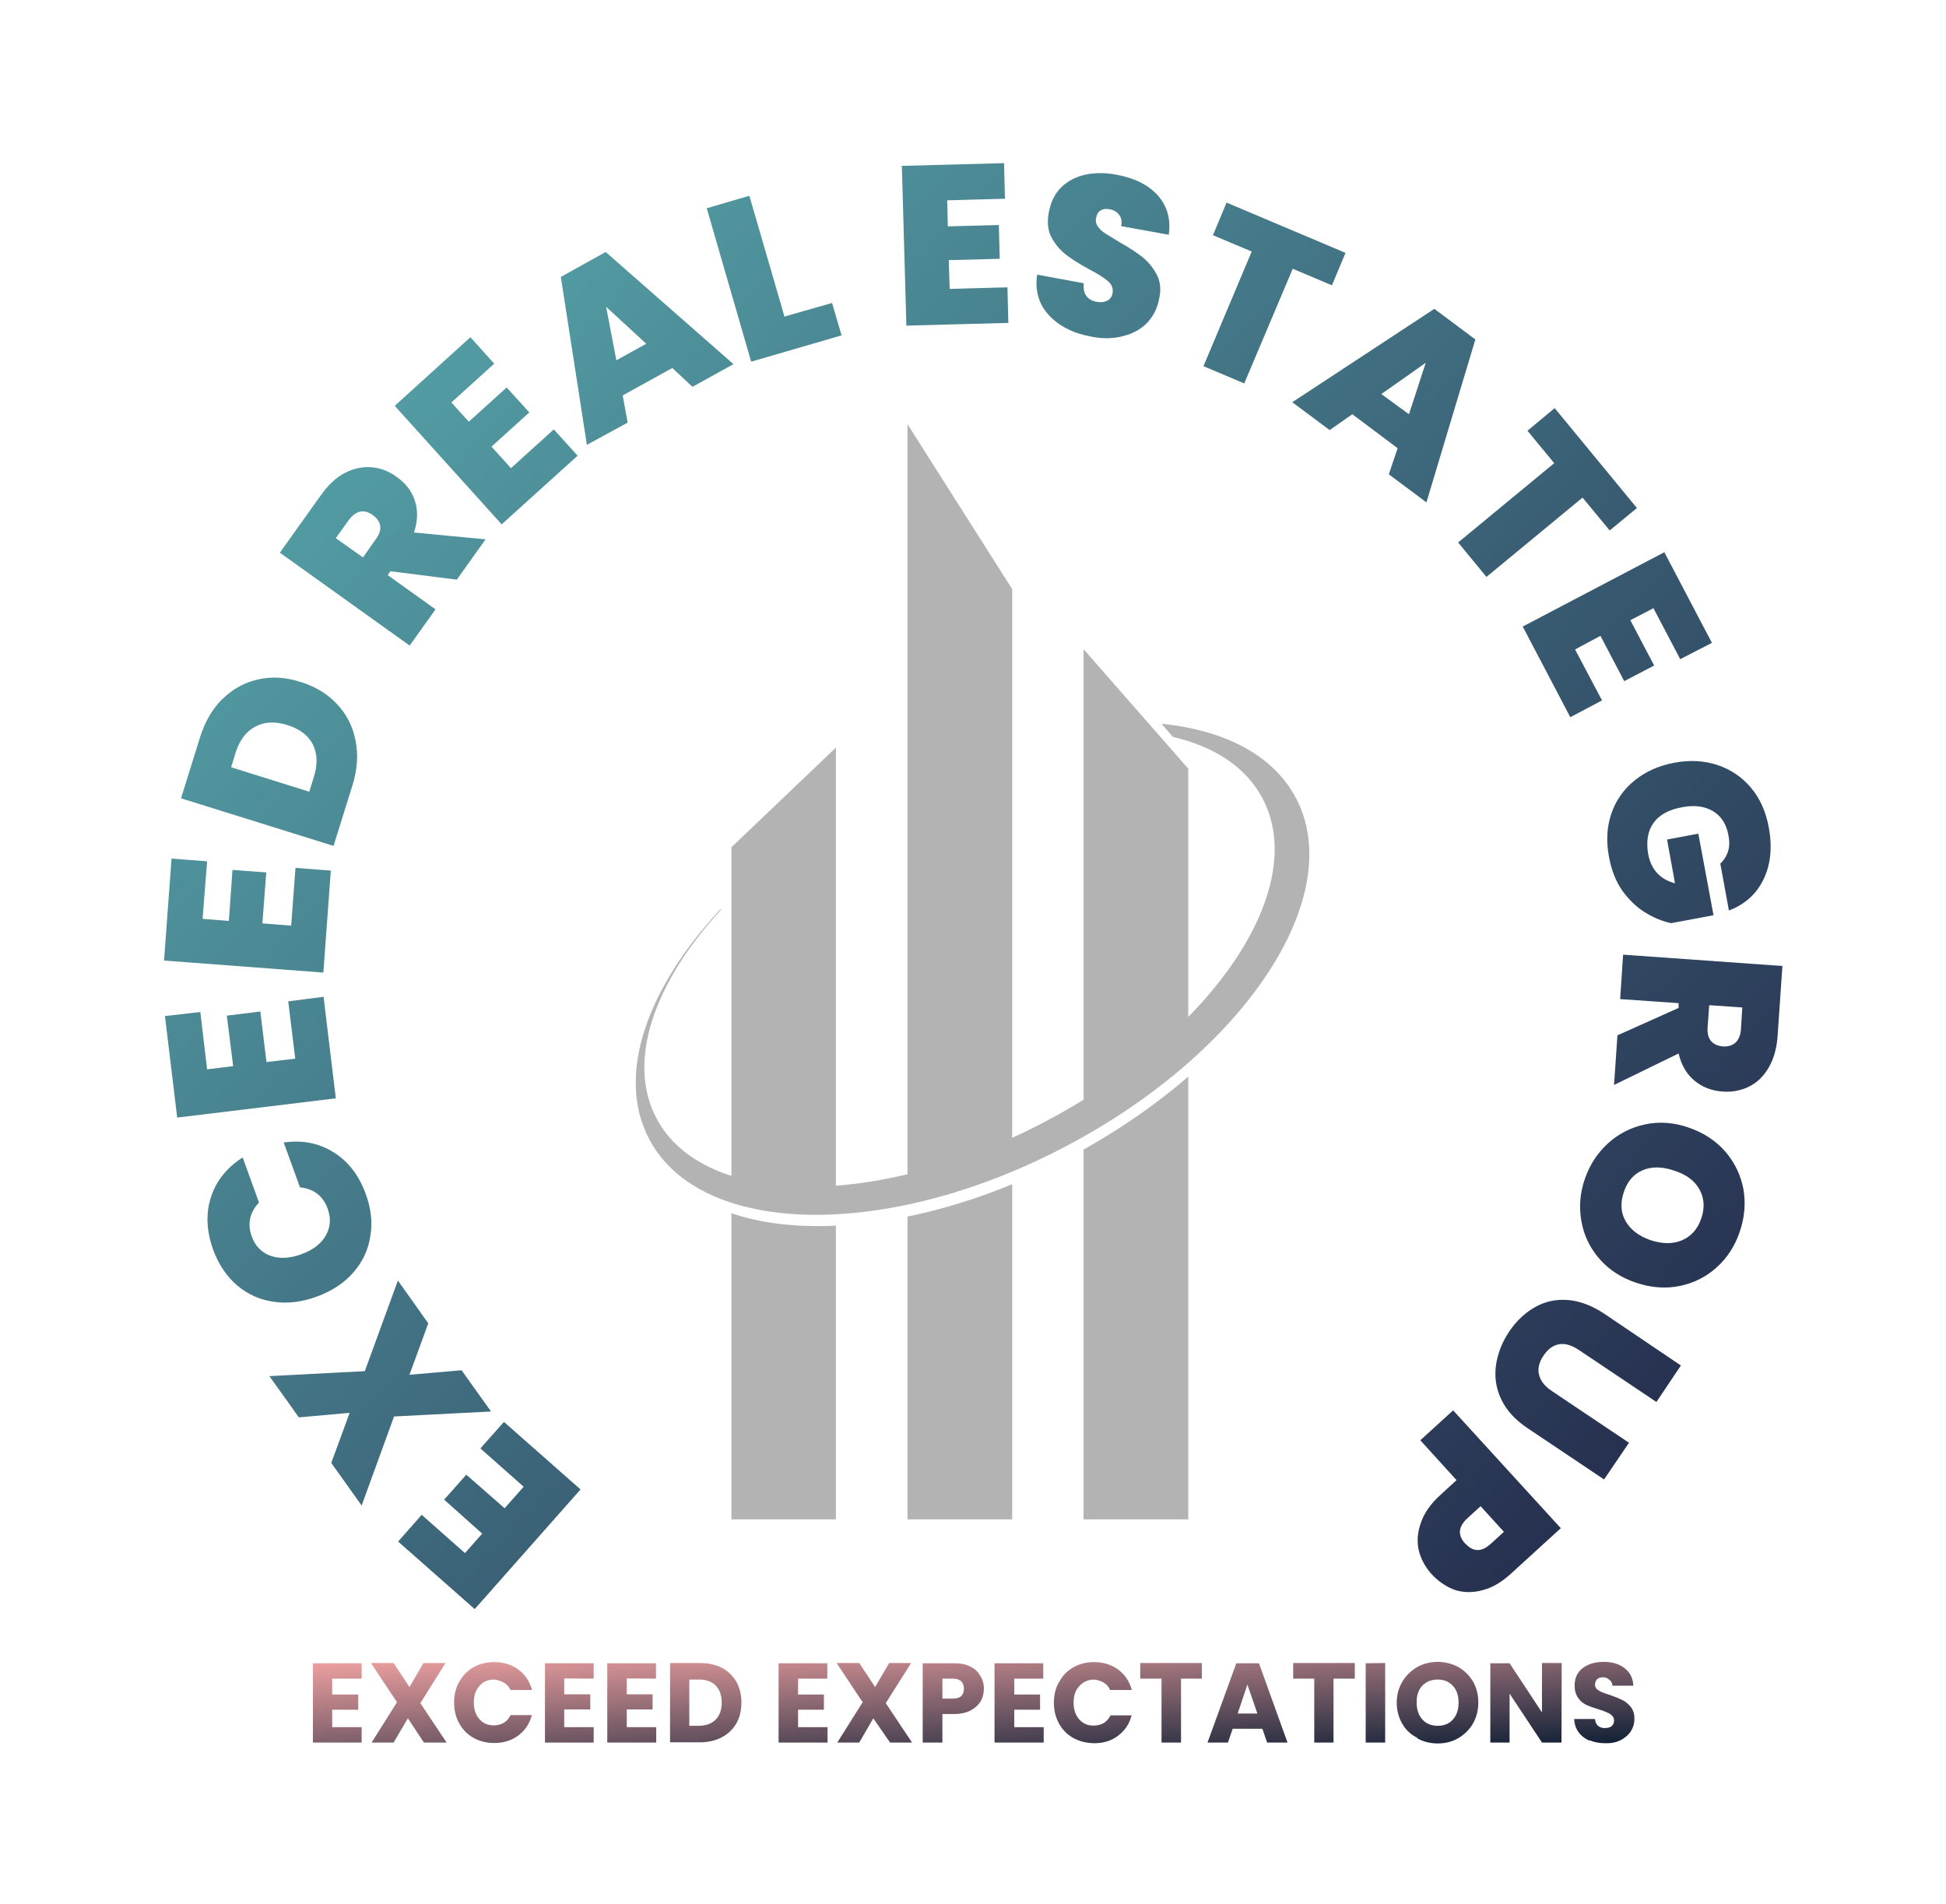
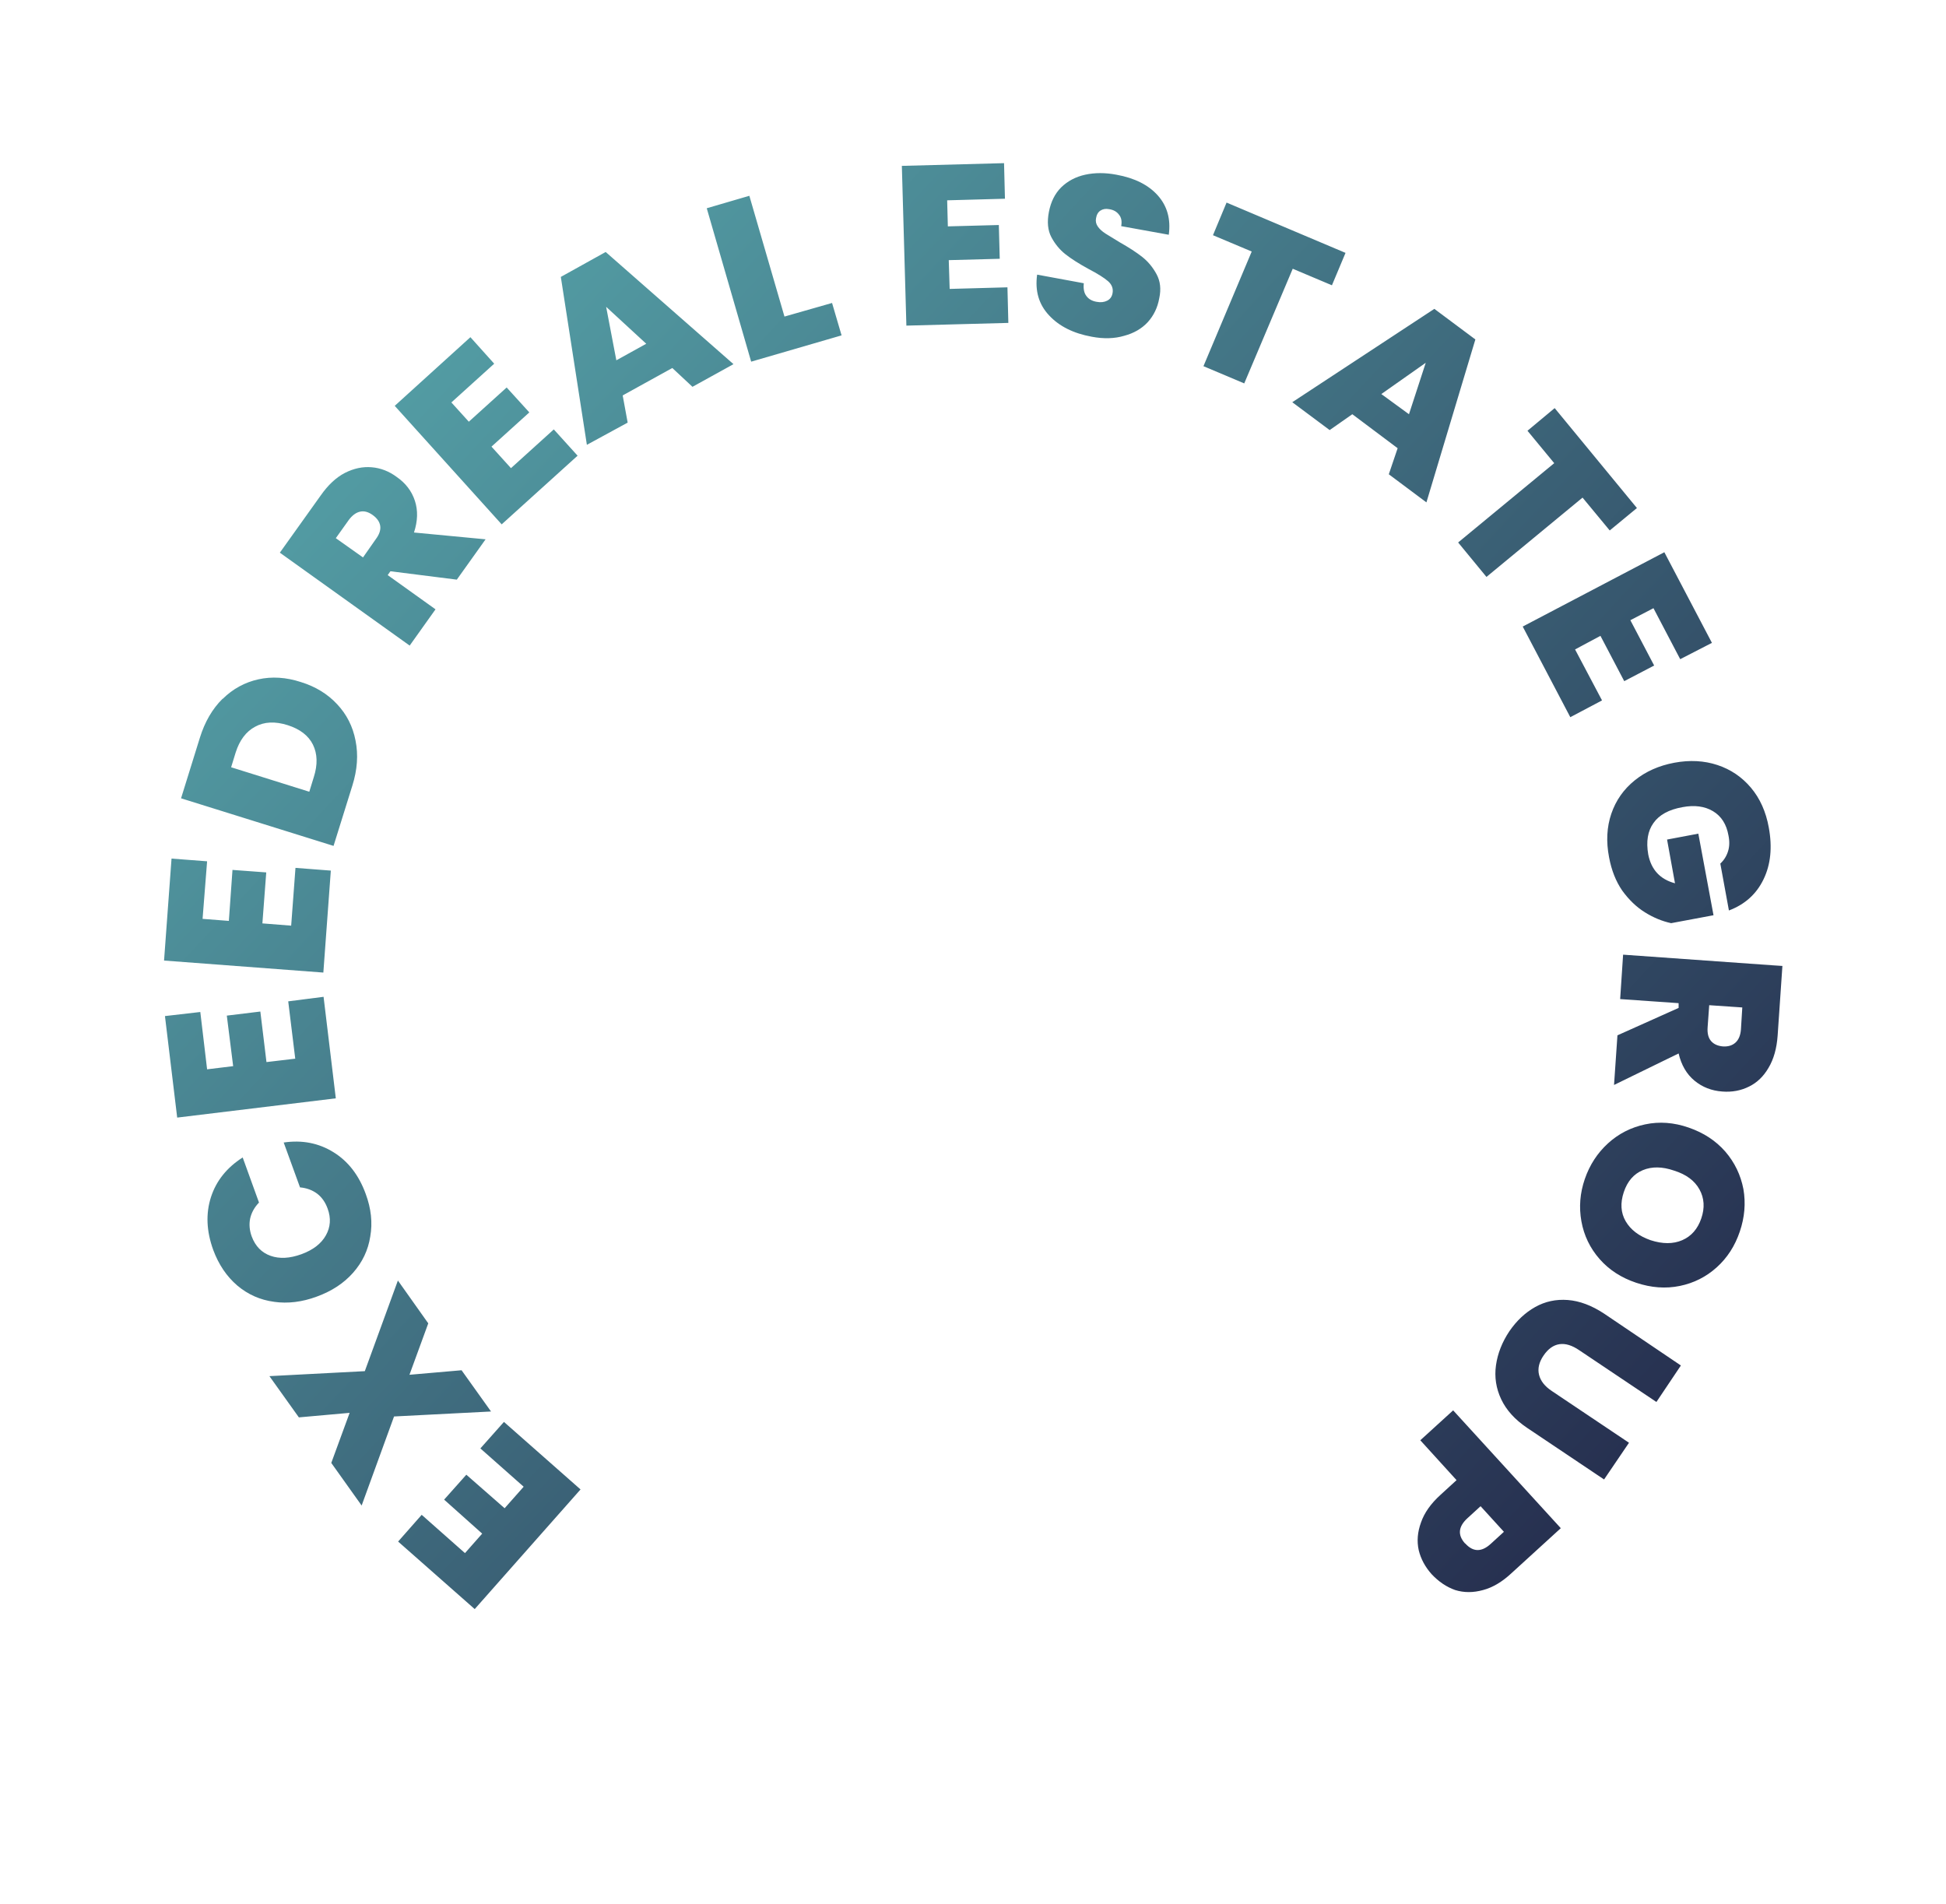
<svg xmlns="http://www.w3.org/2000/svg" data-bbox="0.724 0.72 7.142 6.974" viewBox="0 0 8.588 8.401" data-type="ugc">
  <g>
    <path fill="url(#dd4a8f53-e207-4dbf-bb43-97398d4d54a3)" d="m-2.24-.038.076-.086-.168-.15.098-.11.169.148.084-.095-.191-.169.104-.117.338.298-.467.528-.338-.298.104-.118zm-.162-1.014-.083.227.23-.02.13.182-.428.022-.143.393-.134-.188.081-.221-.224.02-.13-.182.421-.022.146-.4zm-.68-.095q-.092-.012-.163-.072-.07-.06-.106-.157-.045-.124-.01-.233.035-.108.14-.175l.072.199q-.03.031-.039.07-.008.039.007.08.024.064.083.085t.136-.007.108-.083.008-.118q-.015-.042-.046-.066-.032-.024-.076-.028l-.072-.198q.122-.018.22.043.097.06.142.184.036.097.02.188-.014.09-.076.16-.061.069-.16.105-.097.036-.189.023m-.295-1.026.115-.014-.028-.223.148-.018.027.223.127-.015-.031-.253.156-.02.054.448-.7.085-.054-.448.156-.018zm-.02-.664.116.009.016-.225.149.011-.017.225.127.01.019-.255.156.012-.033.45-.703-.053.033-.45.157.012zm.089-.971q.067-.066.157-.086t.188.012q.097.03.16.098.063.067.081.16.019.094-.014.199l-.083.266-.673-.21.083-.267q.033-.106.1-.172m.399.202q-.03-.06-.112-.086-.083-.026-.143.007-.06.032-.086.114l-.02.065.345.108.02-.065q.026-.082-.004-.143m.635-.728-.293-.037-.012.017.211.151-.114.16-.573-.41.18-.252q.049-.07.107-.1.059-.03.118-.025.06.005.111.043.059.041.08.105t-.004.14l.316.03zm-.414-.098.056-.08q.024-.032.02-.059t-.033-.048-.056-.015-.05.037l-.057.08zm.39-.684.077.085.167-.151.1.11-.167.151.086.095.189-.171.105.116-.335.303-.472-.523.334-.303.105.117zm.975-.152-.219.121.022.12-.18.098-.115-.741.198-.11.564.495-.181.1zm-.115-.107-.177-.163.045.236zm.61-.12.21-.06.042.143-.399.116-.196-.677.188-.055zm.718-.513.003.115.225-.006.004.149-.225.006.004.127.255-.007.004.157-.45.012-.02-.705.451-.012.004.157zm.45.508Q.27-5.572.285-5.68l.206.038q-.004.037.012.057.015.02.045.025.026.005.046-.005t.024-.034q.005-.03-.02-.052t-.086-.054Q.448-5.74.41-5.77t-.062-.075-.011-.112.054-.108q.043-.042.106-.056.064-.014.138 0 .121.022.183.092t.048.173l-.21-.038q.006-.032-.01-.051-.015-.02-.044-.024-.021-.004-.037.006t-.02.034q-.004.02.008.037t.034.031.062.038q.062.035.1.065t.063.076.012.106q-.011.062-.051.106-.04.043-.104.06-.064.019-.143.004Q.405-5.428.338-5.5m1.308-.276-.06.143-.173-.073-.214.506-.18-.076.213-.506-.171-.072.06-.144zm.23.862-.2-.15-.1.07-.165-.123.627-.412.181.135-.216.719-.166-.124zm.05-.15L2-5.291l-.196.138zm1.006.414-.12.099-.12-.145-.424.35-.125-.152.424-.35-.118-.143.12-.1zm.073.442-.102.053.105.2-.132.069-.105-.2-.112.06.119.225-.14.074-.21-.4.625-.328.21.4-.14.072zM3.3-3.081q.024-.022.034-.054.01-.031.002-.07-.013-.074-.068-.107t-.135-.018q-.09.016-.128.07-.038.053-.023.139.02.101.118.127l-.035-.193.138-.026.067.36-.187.035q-.06-.013-.116-.048t-.1-.096q-.042-.061-.058-.147-.02-.104.01-.192t.103-.147.175-.078.19.01.148.1.079.176q.024.131-.023.228-.047.098-.153.138zm-.454.758.27-.121v-.021l-.258-.018.013-.196.703.05-.021.307q-.006.085-.04.142-.033.057-.086.083-.054.027-.118.022-.071-.005-.123-.048t-.07-.12l-.285.139zm.405-.133-.007.097q-.003.04.015.061t.053.024q.034.002.055-.017t.024-.058l.006-.097zm-.447.61q.07-.064.164-.084t.192.014q.099.034.162.106.062.072.08.166.016.093-.016.187-.032.095-.102.158t-.163.082-.192-.014-.162-.105-.08-.166.015-.187.102-.157m.078.343q.033.057.11.084.08.026.14 0t.084-.096-.008-.128-.112-.083q-.078-.027-.138-.002t-.084.097.008.128m.136.798-.34-.228Q2.63-.966 2.59-.96t-.07.05-.02.085.057.072l.34.228-.11.162-.34-.228q-.08-.054-.114-.126t-.023-.15.059-.15q.048-.07.114-.107t.144-.031.16.06l.339.229zm-1.049.654q-.013-.059.01-.122.022-.064.086-.122l.071-.065-.16-.176.145-.132.475.52-.217.198q-.062.058-.126.075-.065.018-.123 0-.057-.02-.104-.07-.043-.048-.057-.106m.205-.03q.052.058.113.002l.058-.053-.103-.113-.058.053q-.061.056-.01.112" transform="translate(4.292 6.892)" />
-     <path fill="url(#fd560479-7b57-4e1a-b779-796a3abc6aa2)" d="M-2.826.516v.07h.115v.067h-.115V.73h.13v.068h-.215v-.35h.215v.068zm.405.282-.071-.107-.063.107h-.097L-2.54.62l-.115-.173h.1l.07.106.062-.106h.097l-.111.177.116.174zm.156-.268q.022-.041.062-.064t.092-.023q.062 0 .107.033.044.033.06.09h-.095q-.01-.022-.03-.033T-2.112.52q-.04 0-.064.028-.025.027-.025.073t.025.074.064.027q.024 0 .043-.011.02-.012.03-.034h.094q-.015.057-.06.09Q-2.049.8-2.111.8q-.051 0-.092-.023-.04-.023-.062-.063-.023-.04-.023-.093 0-.052.023-.092m.463-.014v.07h.115v.067h-.115V.73h.13v.068h-.215v-.35h.215v.068zm.276 0v.07h.114v.067h-.114V.73h.13v.068h-.216v-.35h.215v.068zm.42-.047q.04.022.064.062.022.04.022.092 0 .051-.022.091-.023.04-.065.062t-.097.022h-.131v-.35h.131q.056 0 .097.021m-.027.229q.027-.027.027-.075 0-.049-.027-.076T-1.21.52h-.04v.204h.04q.048 0 .075-.026M-.77.516v.07h.114v.067H-.77V.73h.13v.068h-.216v-.35h.215v.068zm.406.282L-.438.691-.5.798h-.097L-.485.62-.6.447h.1l.07.106.062-.106h.097l-.112.177.116.174zm.4-.182Q.02.641-.008.656q-.03.016-.072.016h-.053v.126H-.22v-.35h.139q.042 0 .07.014.03.014.044.04Q.05.527.05.56q0 .03-.014.056M-.05.593Q-.038.58-.038.56T-.05.528-.087.516h-.046v.088h.046q.025 0 .037-.011M.184.516v.07h.114v.067H.184V.73h.13v.068H.097v-.35h.215v.068zM.383.53Q.404.489.445.466t.09-.023q.063 0 .108.033.044.033.06.09H.607Q.598.544.578.533T.536.52Q.495.521.47.55.446.576.446.622t.025.074.064.027q.024 0 .044-.011Q.598.7.609.678h.093q-.015.057-.06.09Q.599.801.537.801.485.8.445.778T.382.715.359.622.382.53m.63-.083v.069H.92v.282H.834V.516H.74V.447zm.267.29h-.131l-.021.061h-.09l.127-.35h.1l.126.35H1.3zM1.257.67 1.213.542 1.17.67zm.43-.223v.069h-.094v.282h-.085V.516h-.093V.447zm.134 0v.351h-.086v-.35zm.142.33q-.042-.02-.066-.061-.025-.043-.025-.094t.025-.093q.024-.04.065-.064.041-.023.09-.023.05 0 .092.023.04.023.065.064.023.041.023.093 0 .051-.024.093-.024.04-.065.064-.04.023-.09.023T1.962.779M2.12.696q.025-.028.025-.074 0-.047-.025-.074Q2.095.52 2.053.52t-.068.027-.025.075q0 .046.025.074t.068.028.067-.028m.479.102h-.086L2.37.582v.216h-.085v-.35h.085l.143.217V.447H2.6zM2.724.79q-.03-.012-.049-.037-.018-.024-.02-.059h.092q.002.02.013.03.012.01.03.01.02 0 .03-.008.011-.01.011-.025 0-.013-.008-.021Q2.813.67 2.8.665 2.788.659 2.765.652q-.034-.01-.056-.02T2.672.6 2.657.547q0-.05.035-.077.036-.028.093-.028.058 0 .093.028.036.028.038.077h-.092Q2.823.53 2.81.521 2.8.51 2.781.51q-.015 0-.024.008t-.01.024q0 .017.016.026.016.01.05.02.034.012.056.023.02.01.036.03t.016.052q0 .03-.015.054-.016.025-.045.04t-.068.014q-.039 0-.07-.013" transform="translate(4.292 6.892)" />
    <g clip-path="url(#285c1119-904e-4955-be96-14bfa1e464fc)" transform="translate(4.292 6.892)">
      <g clip-path="url(#dc29d11b-bdf0-41a0-8737-0c5fcc921db3)">
-         <path fill="#b4b3b3" d="M-.287-1.657q.226-.053.462-.159v-2.476l-.462-.728Zm.777-2.37v2.045c.178-.109.334-.232.462-.36V-3.5Zm-1.554 2.37c.13.044.288.06.461.048v-1.984l-.461.44ZM.49-.124h.462v-2.017q-.203.176-.462.322Zm-1.554-1.414v1.414h.461v-1.359c-.172.008-.33-.01-.461-.055m.777 1.414h.462v-1.542a2.6 2.6 0 0 1-.462.143Z" />
-       </g>
+         </g>
      <g clip-path="url(#dc29d11b-bdf0-41a0-8737-0c5fcc921db3)">
        <path fill="#b4b3b3" d="M1.427-3.37c-.1-.191-.316-.3-.593-.328l.05.058c.184.043.324.134.396.272.21.397-.219 1.035-.958 1.425s-1.508.383-1.717-.014c-.133-.251-.01-.6.285-.92v-.005c-.328.35-.465.737-.317 1.017.228.433 1.052.447 1.84.031.789-.415 1.243-1.103 1.014-1.537" />
      </g>
    </g>
    <defs>
      <linearGradient y2="1" x2="1" y1="0" x1="0" id="dd4a8f53-e207-4dbf-bb43-97398d4d54a3">
        <stop offset="0" stop-color="#64c6c4" />
        <stop offset="1" stop-color="#212245" />
      </linearGradient>
      <linearGradient y2="1" x2="1" y1="0" x1="0" id="fd560479-7b57-4e1a-b779-796a3abc6aa2">
        <stop offset="0" stop-color="#eda0a0" />
        <stop offset="1" stop-color="#102036" />
      </linearGradient>
      <clipPath id="285c1119-904e-4955-be96-14bfa1e464fc">
-         <path d="M-1.486-5.02h2.972v4.833h-2.972Z" />
-       </clipPath>
+         </clipPath>
      <clipPath id="dc29d11b-bdf0-41a0-8737-0c5fcc921db3">
        <path d="M-1.522-5.055h3.044V-.09h-3.044Z" />
      </clipPath>
    </defs>
  </g>
</svg>